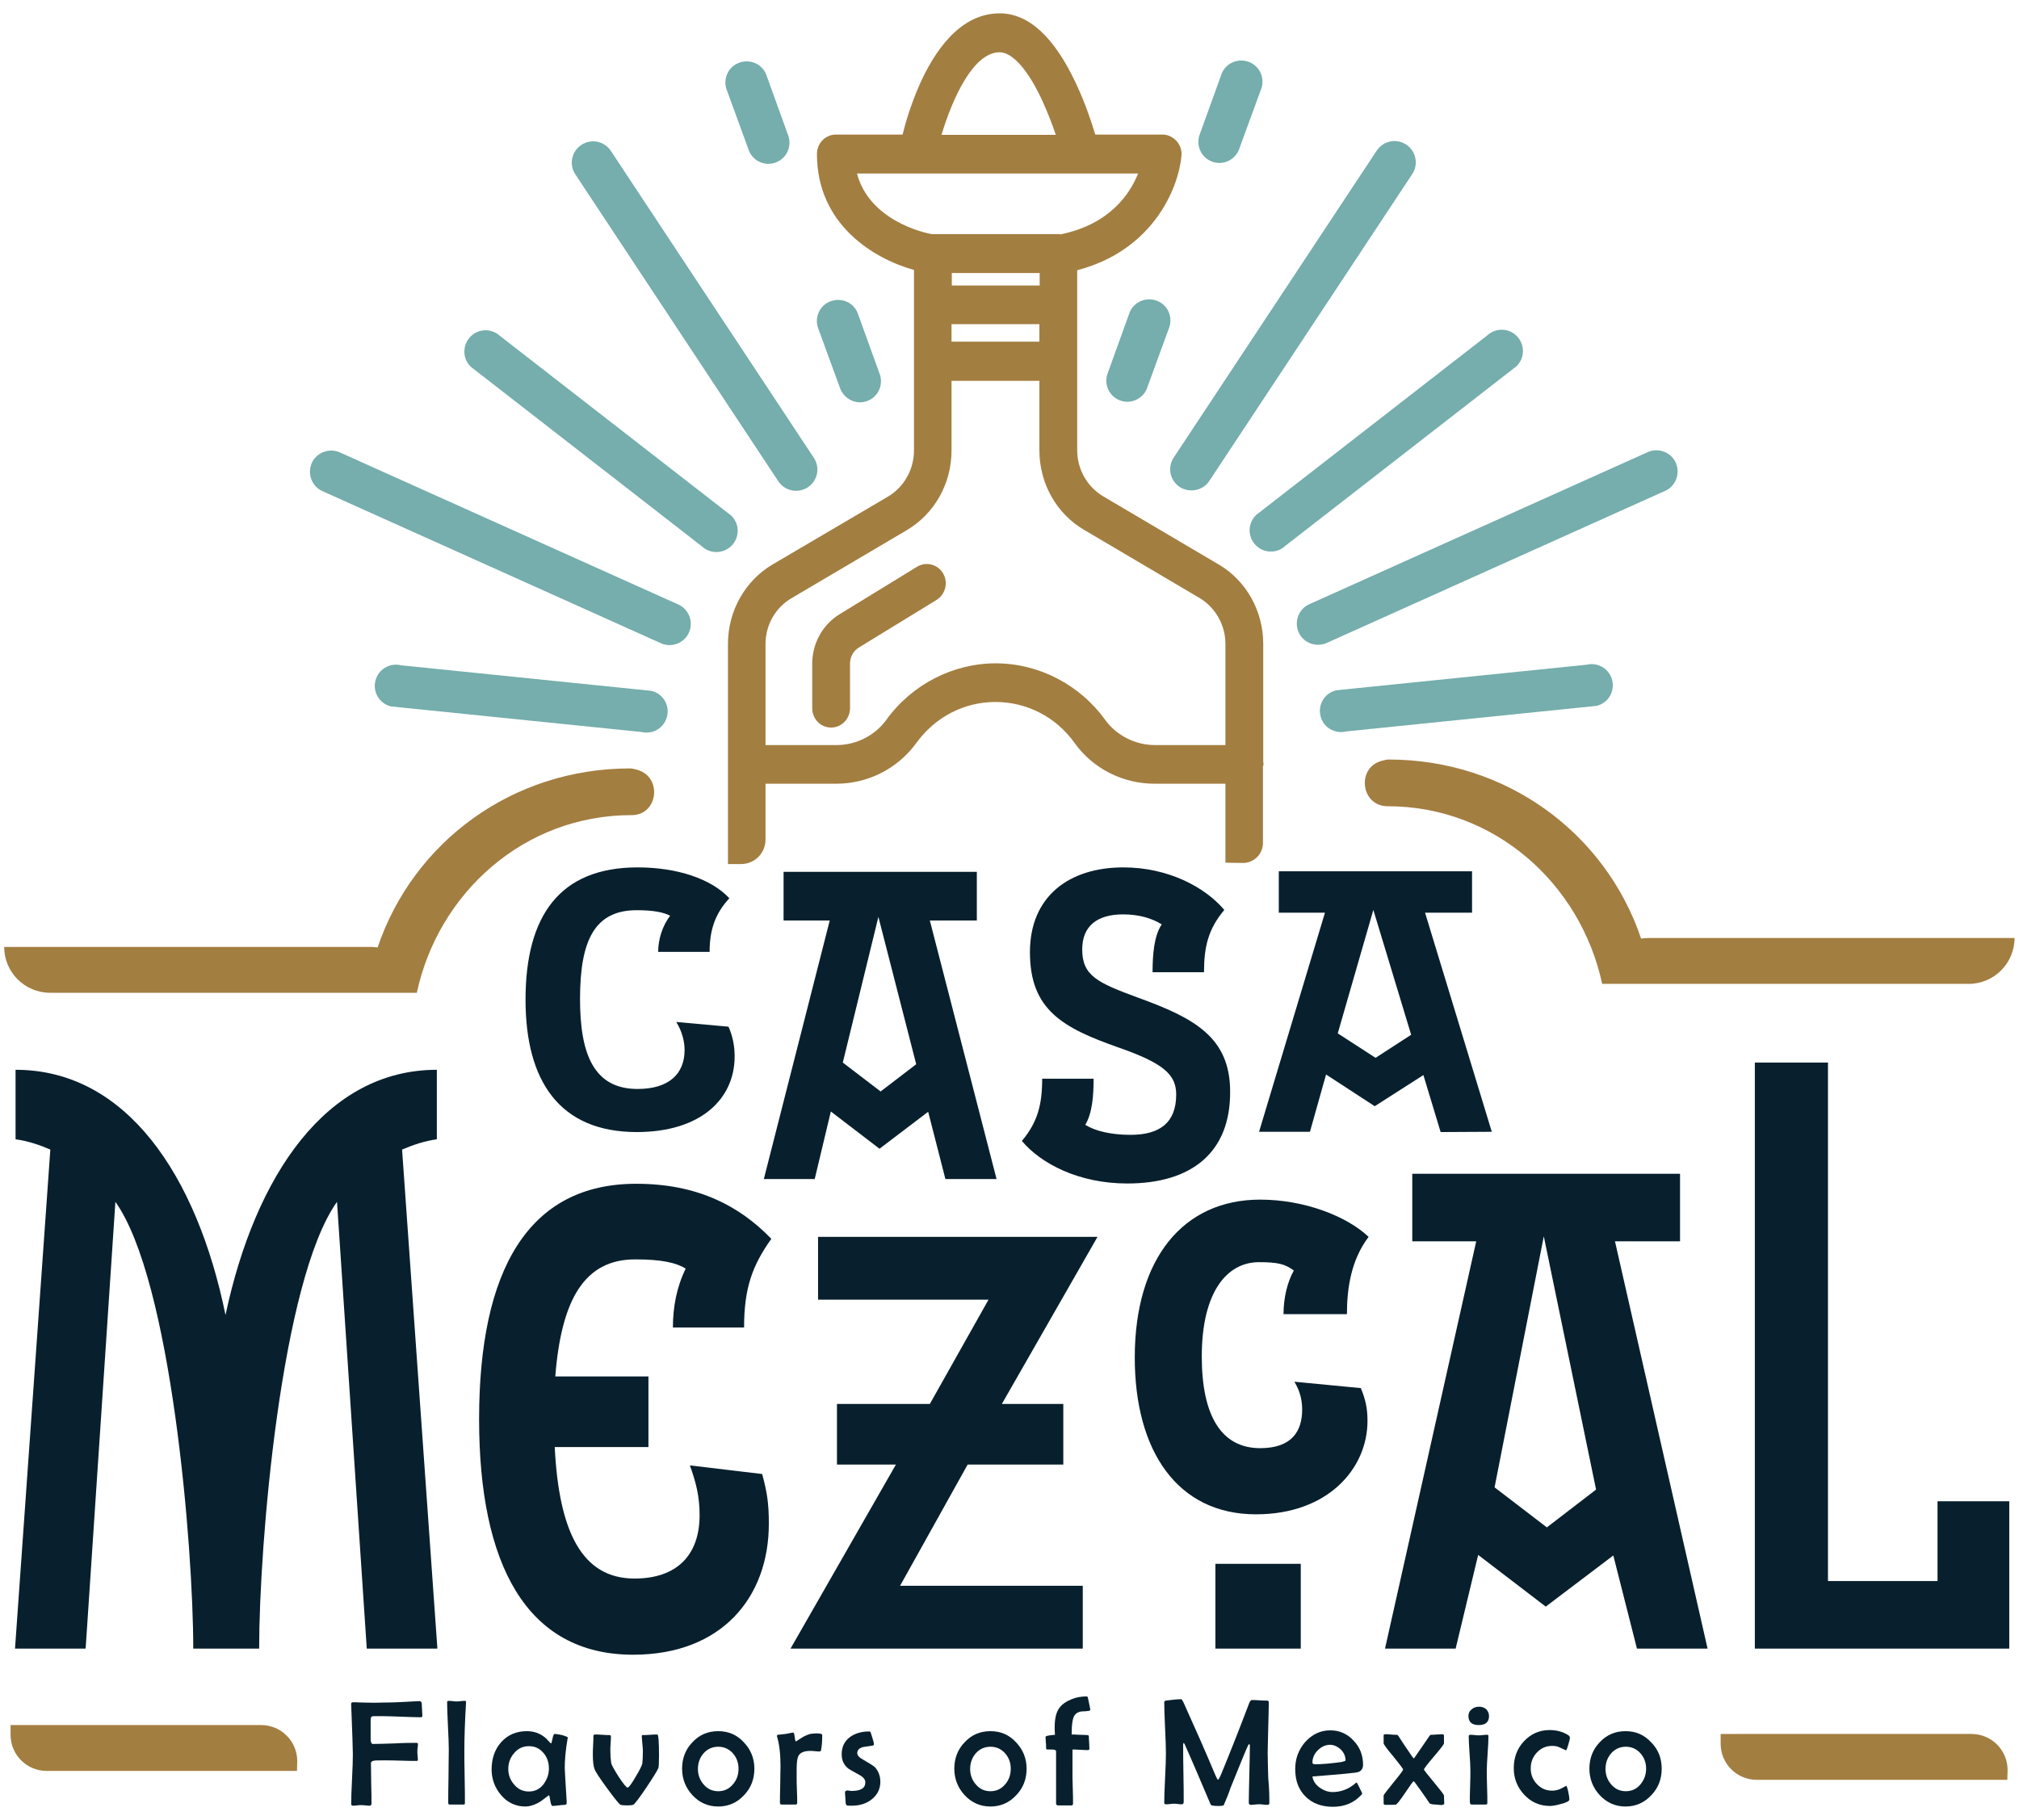
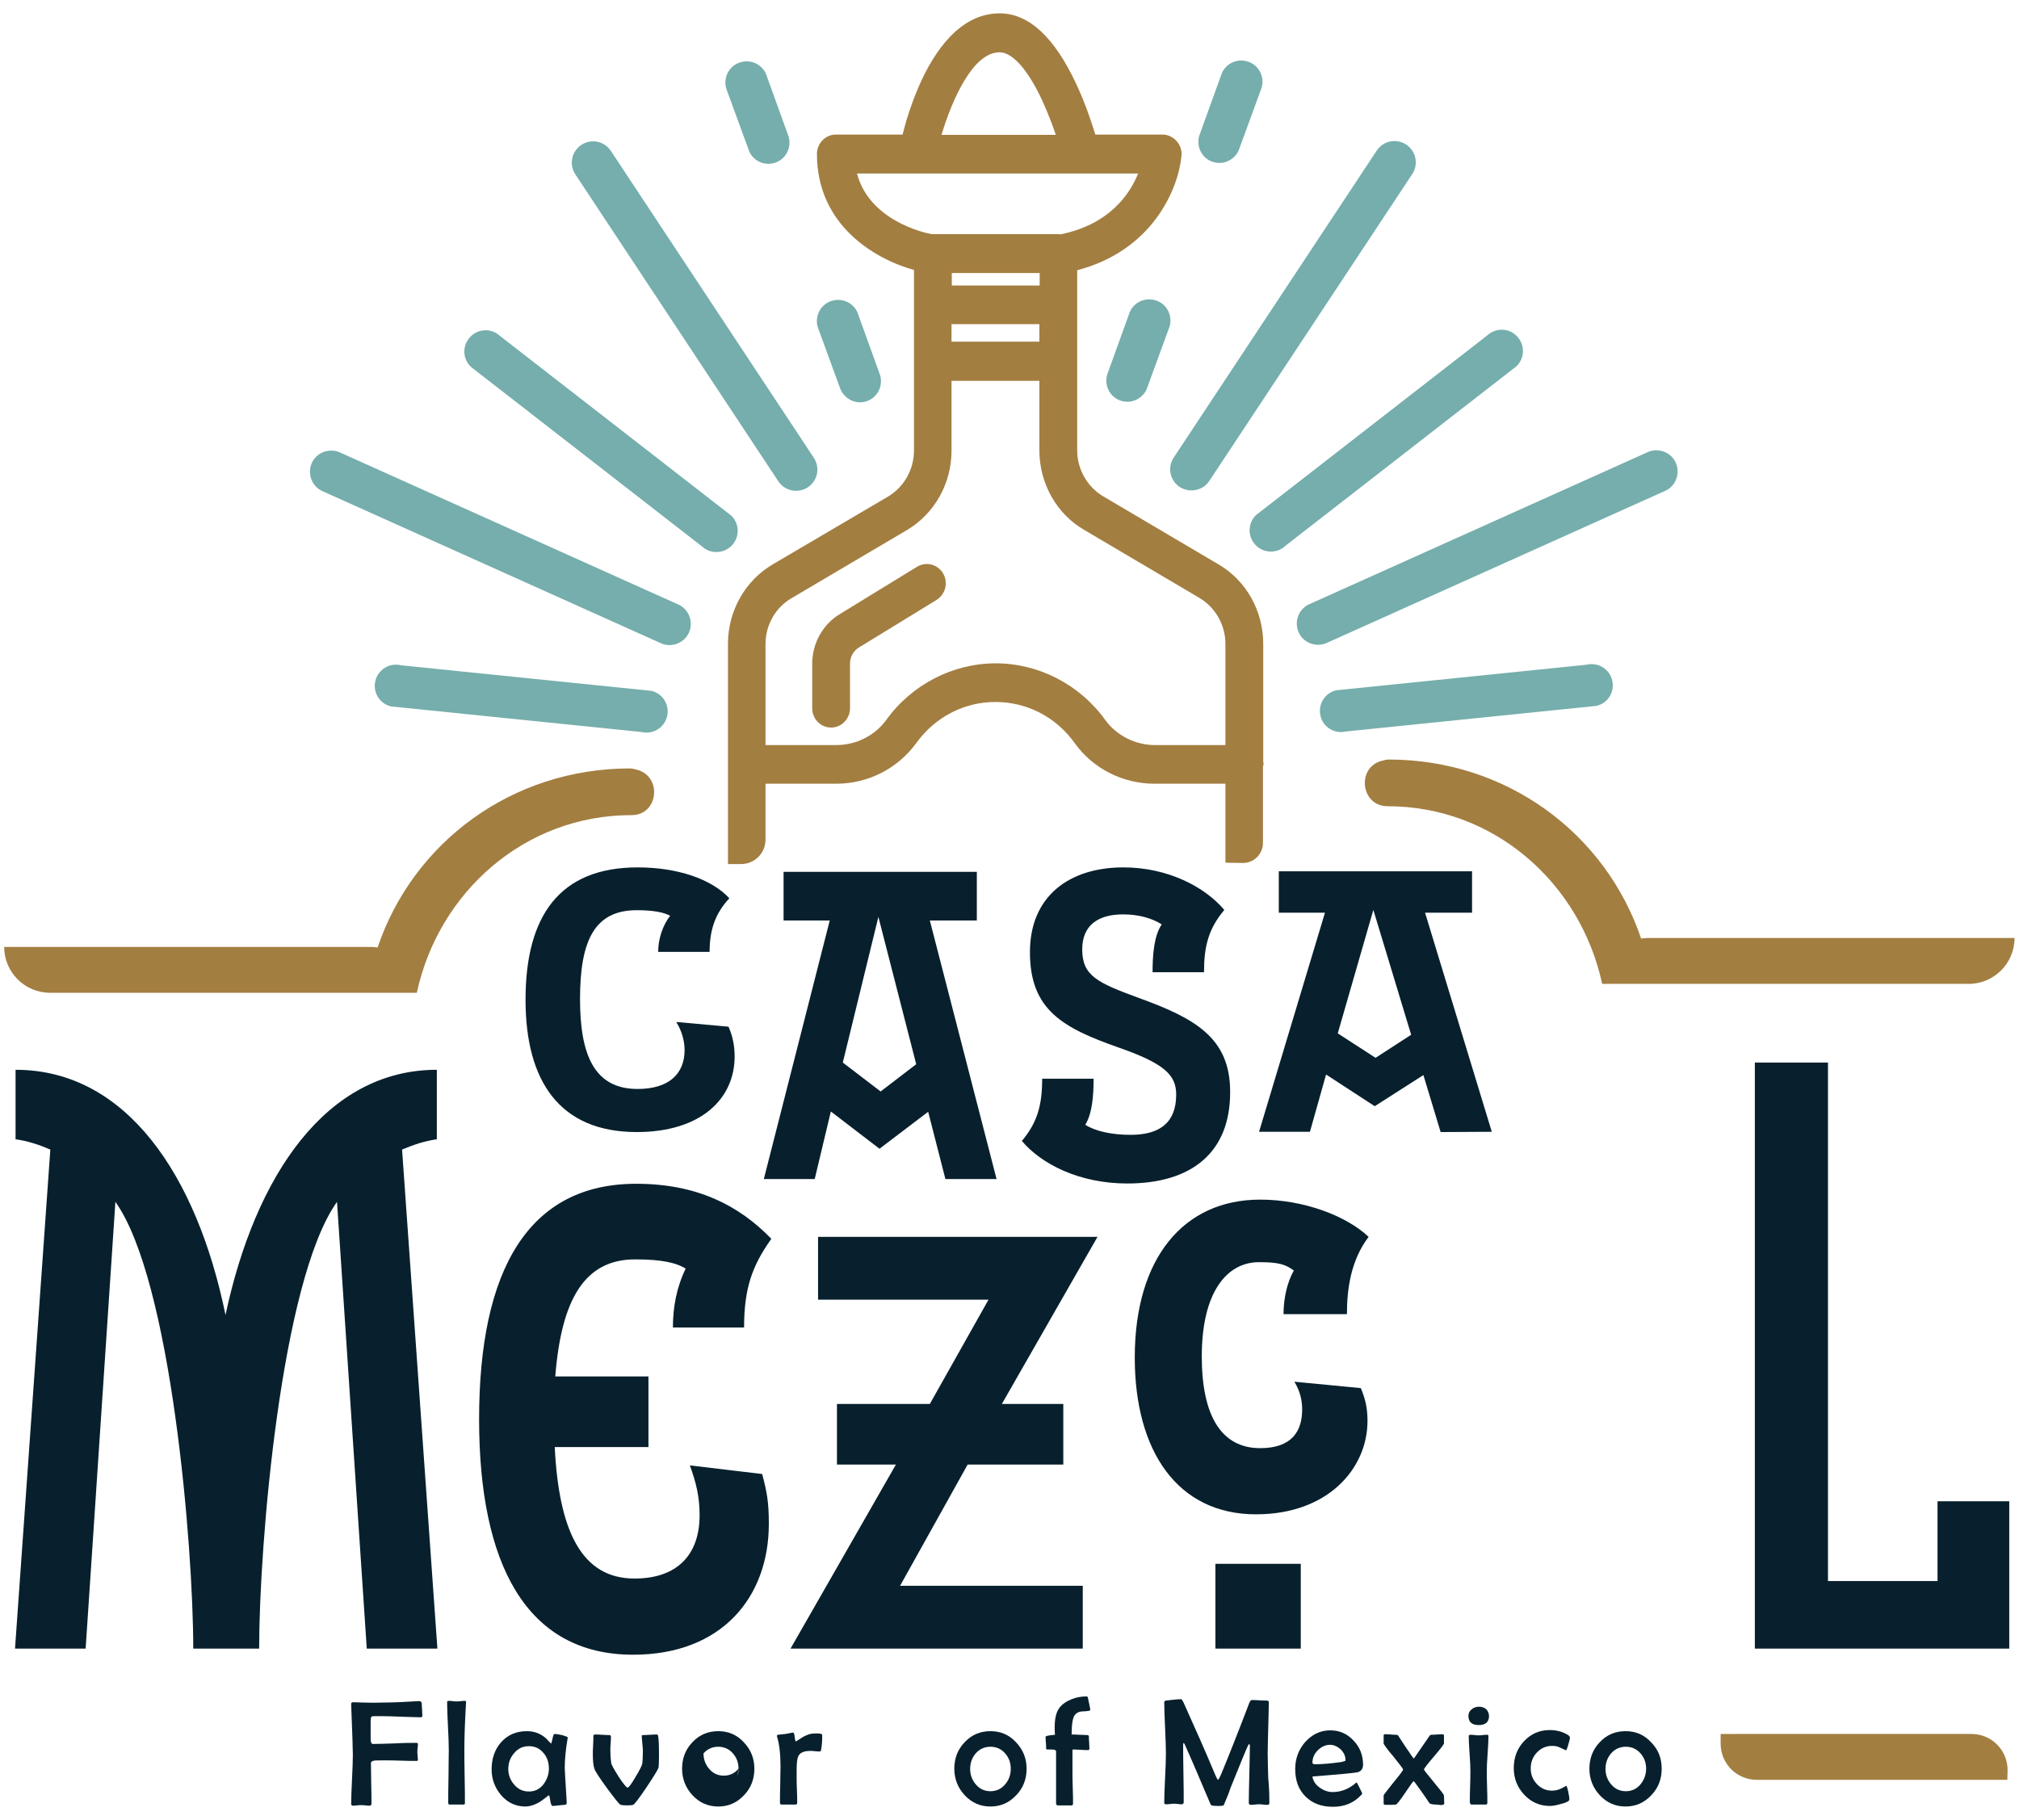
<svg xmlns="http://www.w3.org/2000/svg" version="1.1" id="Layer_1" x="0px" y="0px" viewBox="0 0 726.1 654.7" style="enable-background:new 0 0 726.1 654.7;" xml:space="preserve">
  <style type="text/css">
	.st0{fill:#08202D;}
	.st1{fill:#A37E41;}
	.st2{fill:#75AEAC;}
</style>
  <g>
    <path class="st0" d="M151.9,617.2c0,0.3-0.2,0.5-0.6,0.5c-1.4,0-3.7-0.1-6.8-0.2c-3-0.1-5.2-0.2-6.8-0.2l-1.9,0c-1.2,0-1.9,0-2,0.1   c-0.4,0.1-0.5,0.7-0.5,1.7v6.4c0,1.2,0.3,1.8,0.8,1.8c1.7,0,4.3-0.1,7.8-0.2c3.5-0.2,6.1-0.2,7.8-0.2c0.4,0,0.6,0.1,0.6,0.4   c0,0.3,0,0.8-0.1,1.4c-0.1,0.6-0.1,1-0.1,1.4c0,0.3,0,0.8,0.1,1.5c0,0.6,0.1,1.1,0.1,1.5c0,0.2-0.2,0.3-0.6,0.3   c-1.2,0-3.1,0-5.6-0.1c-2.5-0.1-4.4-0.1-5.6-0.1c-2.3,0-3.6,0-3.9,0.1c-0.8,0.1-1.2,0.4-1.2,1c0,1.6,0.1,4,0.1,7.2   c0.1,3.2,0.1,5.6,0.1,7.2c0,0.5-0.2,0.8-0.6,0.8c-0.4,0-0.9,0-1.6-0.1c-0.7-0.1-1.2-0.1-1.6-0.1c-0.3,0-0.8,0-1.4,0.1   c-0.6,0.1-1.1,0.1-1.4,0.1c-0.5,0-0.7-0.2-0.7-0.6c0-2,0.1-4.9,0.3-8.9c0.2-4,0.3-6.9,0.3-8.9c0-1.8-0.2-7.8-0.6-17.9v-0.3   c0-0.4,0.2-0.6,0.7-0.6c0.1,0,1.3,0,3.4,0.1c2.8,0.1,5.4,0.1,7.8,0c3.2,0,7.3-0.2,12.3-0.5c0.7-0.1,1.1,0.2,1.2,0.9   c0,0.5,0,1.2,0.1,2.2C151.8,615.9,151.9,616.8,151.9,617.2" />
    <path class="st0" d="M167.6,612.2l0,0.3c-0.4,6.6-0.6,12.3-0.6,17c0,2.1,0,5.3,0.1,9.5c0.1,4.2,0.1,7.4,0.1,9.5   c0,0.4-0.1,0.6-0.4,0.6h-5.1c-0.3,0-0.5-0.2-0.5-0.6c0-2.1,0-5.3,0.1-9.5c0-4.2,0.1-7.4,0.1-9.5c0-1.9-0.1-4.8-0.3-8.6   c-0.2-3.9-0.3-6.7-0.3-8.6c0-0.4,0.2-0.5,0.6-0.5c0.3,0,0.8,0,1.4,0.1c0.6,0.1,1.1,0.1,1.4,0.1c0.3,0,0.8,0,1.5-0.1   c0.6-0.1,1.2-0.1,1.5-0.1C167.4,611.7,167.6,611.9,167.6,612.2" />
    <path class="st0" d="M197.4,636.2c0-2.2-0.6-4.1-1.9-5.6c-1.4-1.7-3.1-2.5-5.3-2.5c-2.1,0-3.9,0.8-5.3,2.5   c-1.4,1.6-2.1,3.5-2.1,5.7c0,2.1,0.7,4,2.1,5.6c1.4,1.7,3.2,2.5,5.3,2.5c2.1,0,3.8-0.8,5.2-2.5   C196.7,640.1,197.4,638.3,197.4,636.2 M204.2,625c0,0.1,0,0.2-0.1,0.5c-0.7,4.1-1,7.6-1,10.5c0,0.2,0.2,4.2,0.7,12l0,0.4   c0,0.5-0.2,0.8-0.7,0.8s-1.2,0.1-2.2,0.2c-1,0.1-1.7,0.2-2.2,0.2c-0.3,0-0.6-0.6-0.8-1.9c-0.2-1.2-0.3-1.9-0.5-1.9   c-0.1,0-0.6,0.3-1.4,1c-1,0.8-2,1.5-2.9,1.9c-1.4,0.7-2.8,1.1-4.2,1.1c-3.4,0-6.4-1.4-8.7-4.1c-2.2-2.6-3.4-5.7-3.4-9.2   c0-3.9,1.1-7.2,3.4-9.8c2.4-2.7,5.5-4,9.3-4c2.7,0,5.1,0.9,7.1,2.8c0.3,0.4,0.8,0.9,1.4,1.5c0.1,0.1,0.1,0.1,0.2,0.1   c0.1,0,0.3-0.6,0.5-1.7c0.2-1.1,0.5-1.7,0.7-1.7c0.5,0,1.4,0.1,2.7,0.4C203.5,624.5,204.2,624.8,204.2,625" />
    <path class="st0" d="M237,631.5c0,2.5-0.1,4-0.2,4.4c-0.3,0.8-1.7,3.1-4.3,7c-2.7,4-4.3,6.1-4.8,6.3c-0.3,0.1-1,0.2-2.2,0.2   c-1.2,0-2-0.1-2.3-0.2c-0.5-0.2-2.1-2.2-4.9-6c-2.7-3.7-4.2-6-4.5-6.9c-0.4-1.1-0.6-2.8-0.6-5.2c0-0.7,0-1.8,0.1-3.3   s0.1-2.6,0.1-3.3c0-0.4,0.2-0.6,0.6-0.6c0.6,0,1.5,0,2.6,0.1s2,0.1,2.6,0.1c0.3,0,0.5,0.2,0.5,0.5c0,0.6,0,1.4-0.1,2.5   c-0.1,1.1-0.1,1.9-0.1,2.5c0,1.6,0.1,3.1,0.3,4.5c0.1,0.7,1,2.3,2.7,5c1.7,2.6,2.8,3.9,3.2,3.9c0.4,0,1.4-1.3,2.9-3.9   c1.5-2.5,2.3-4.1,2.4-4.8c0.1-0.9,0.2-2.4,0.2-4.6c0-0.6-0.1-1.5-0.2-2.6c-0.1-1.2-0.2-2.1-0.2-2.6c0-0.3,0.1-0.4,0.4-0.4   c0.6,0,1.4,0,2.6-0.1c1.1-0.1,2-0.1,2.6-0.1C236.8,623.9,237,626.5,237,631.5" />
-     <path class="st0" d="M265.6,636.2c0-2.2-0.7-4-2-5.5c-1.4-1.6-3.2-2.4-5.3-2.4c-2.1,0-3.9,0.8-5.3,2.4c-1.3,1.5-2,3.4-2,5.6   c0,2.1,0.7,4,2,5.5c1.4,1.7,3.2,2.5,5.3,2.5c2.1,0,3.9-0.8,5.3-2.5C265,640.2,265.6,638.3,265.6,636.2 M271.3,636.2   c0,3.7-1.2,6.9-3.7,9.5c-2.5,2.7-5.6,4.1-9.3,4.1c-3.7,0-6.8-1.4-9.3-4.1c-2.4-2.6-3.7-5.8-3.7-9.5s1.2-6.9,3.7-9.5   c2.5-2.7,5.6-4,9.3-4c3.7,0,6.7,1.3,9.2,4C270,629.3,271.3,632.5,271.3,636.2" />
+     <path class="st0" d="M265.6,636.2c0-2.2-0.7-4-2-5.5c-1.4-1.6-3.2-2.4-5.3-2.4c-2.1,0-3.9,0.8-5.3,2.4c0,2.1,0.7,4,2,5.5c1.4,1.7,3.2,2.5,5.3,2.5c2.1,0,3.9-0.8,5.3-2.5C265,640.2,265.6,638.3,265.6,636.2 M271.3,636.2   c0,3.7-1.2,6.9-3.7,9.5c-2.5,2.7-5.6,4.1-9.3,4.1c-3.7,0-6.8-1.4-9.3-4.1c-2.4-2.6-3.7-5.8-3.7-9.5s1.2-6.9,3.7-9.5   c2.5-2.7,5.6-4,9.3-4c3.7,0,6.7,1.3,9.2,4C270,629.3,271.3,632.5,271.3,636.2" />
    <path class="st0" d="M295.7,624.1c0,2-0.1,3.7-0.4,5.3c-0.1,0.4-0.2,0.6-0.5,0.6c-0.4,0-0.9,0-1.7-0.1c-0.8-0.1-1.3-0.1-1.7-0.1   c-2.2,0-3.7,0.6-4.3,1.9c-0.4,0.8-0.6,2.4-0.6,4.8v2.9c0,1,0,2.5,0.1,4.5c0.1,2,0.1,3.5,0.1,4.5c0,0.5-0.2,0.7-0.6,0.7   c-0.6,0-1.4,0-2.5,0c-1.1,0-2,0-2.5,0c-0.4,0-0.6-0.2-0.6-0.7c0-1.4,0-3.6,0.1-6.5c0-2.9,0.1-5.1,0.1-6.5c0-4.4-0.4-7.9-1.2-10.6   c0-0.1-0.1-0.3-0.1-0.3c0-0.2,0.1-0.4,0.3-0.5c0.7-0.1,1.6-0.2,2.8-0.3c1.9-0.4,2.8-0.5,2.7-0.5c0.3,0,0.5,0.5,0.6,1.6   c0.1,1,0.3,1.6,0.5,1.6c0,0,0.1,0,0.1-0.1c0.7-0.5,1.5-0.9,2.2-1.4c0.8-0.5,1.6-0.8,2.4-1.1c0.7-0.2,1.6-0.3,2.7-0.3   C295,623.5,295.7,623.7,295.7,624.1" />
-     <path class="st0" d="M316.6,640.9c0,2.6-1.1,4.8-3.2,6.4c-1.9,1.5-4.3,2.2-7,2.2c-1.1,0-1.7,0-1.8-0.1c-0.3-0.1-0.5-0.6-0.5-1.3   c0-0.4-0.1-1-0.1-1.8c-0.1-0.8-0.1-1.4-0.1-1.7c0-0.2,0.2-0.4,0.5-0.5c0.2-0.1,0.6-0.1,1,0c0.6,0.1,0.8,0.1,0.8,0.1   c3.4,0,5-1,5-3.1c0-1-0.7-1.9-2.2-2.7c-2.4-1.3-3.8-2.1-4.1-2.4c-1.5-1.3-2.2-2.9-2.2-5c0-2.7,1-4.7,3-6.2c1.8-1.3,4.1-2,6.9-2   c0.3,0,0.4,0.1,0.5,0.3c0.1,0.2,0.3,1,0.7,2.2s0.5,1.9,0.5,2.2c0,0.2-0.2,0.3-0.5,0.4c-1.1,0.2-2.3,0.3-3.4,0.5   c-1.4,0.4-2.1,1.1-2.1,2.2c0,0.8,0.7,1.6,2.2,2.4c2.1,1.2,3.5,2.1,4.1,2.6C315.9,637,316.6,638.8,316.6,640.9" />
    <path class="st0" d="M363.5,636.2c0-2.2-0.7-4-2-5.5c-1.4-1.6-3.2-2.4-5.3-2.4c-2.1,0-3.9,0.8-5.3,2.4c-1.3,1.5-2,3.4-2,5.6   c0,2.1,0.7,4,2,5.5c1.4,1.7,3.2,2.5,5.3,2.5c2.1,0,3.9-0.8,5.3-2.5C362.9,640.2,363.5,638.3,363.5,636.2 M369.2,636.2   c0,3.7-1.2,6.9-3.7,9.5c-2.5,2.7-5.6,4.1-9.3,4.1s-6.8-1.4-9.3-4.1c-2.4-2.6-3.7-5.8-3.7-9.5s1.2-6.9,3.7-9.5c2.5-2.7,5.6-4,9.3-4   c3.7,0,6.7,1.3,9.2,4C367.9,629.3,369.2,632.5,369.2,636.2" />
    <path class="st0" d="M392.1,615c0,0.2-0.2,0.3-0.5,0.4c-0.9,0.1-1.7,0.2-2.6,0.2c-1,0.1-1.8,0.5-2.3,1.1c-0.9,0.9-1.3,3.3-1.3,7.2   c0.6,0,1.5,0,2.8,0.1c1.3,0,2.2,0.1,2.8,0.1c0.4,0,0.6,0.2,0.6,0.5c0,0.5,0,1.2,0.1,2.2c0,1,0.1,1.7,0.1,2.2c0,0.3-0.2,0.5-0.5,0.5   c-0.6,0-1.6,0-2.8-0.1c-1.3-0.1-2.2-0.1-2.8-0.1v8c0,1.2,0,3.1,0.1,5.7c0.1,2.5,0.1,4.4,0.1,5.7c0,0.5-0.2,0.7-0.5,0.7h-4.9   c-0.5,0-0.7-0.3-0.7-0.8V630c0-0.5-0.5-0.7-1.6-0.7c-1.2,0-1.8,0-1.9-0.1c-0.1-0.1-0.1-0.4-0.1-1c0-0.4,0-1-0.1-1.7   c0-0.8-0.1-1.4-0.1-1.7c0-0.4,1.1-0.6,3.4-0.8c-0.1-1.1-0.1-2.1-0.1-2.8c0-3.2,0.6-5.4,1.7-6.9c1-1.3,2.4-2.3,4.4-3.1   c1.7-0.7,3.5-1,5.4-1c0.2,0,0.3,0.1,0.4,0.3c0,0,0.2,0.8,0.5,2.3C392,614.1,392.1,614.9,392.1,615" />
    <path class="st0" d="M456.5,648.5c0,0.5-0.2,0.7-0.7,0.7c-0.3,0-0.8,0-1.5-0.1c-0.6-0.1-1.1-0.1-1.5-0.1c-0.3,0-0.8,0-1.5,0.1   c-0.7,0.1-1.2,0.1-1.5,0.1c-0.5,0-0.7-0.3-0.7-0.9c0-2.3,0.1-5.6,0.2-10.2s0.2-7.9,0.2-10.2c0-0.3-0.1-0.5-0.2-0.5   c-0.2,0-0.3,0.1-0.4,0.3c-0.9,1.9-3,7.1-6.4,15.5c-0.5,1.6-1.3,3.6-2.4,6.1c-0.1,0.2-0.8,0.3-1.9,0.3c-1.7,0-2.6-0.1-2.8-0.5   c-0.6-1.4-1.5-3.5-2.6-6.1c-1.5-3.5-3.7-8.8-6.8-15.7c-0.1-0.1-0.2-0.3-0.3-0.4c-0.1,0.1-0.2,0.3-0.2,0.6c0,2.3,0,5.7,0.1,10.3   c0.1,4.6,0.1,8,0.1,10.3c0,0.6-0.2,0.9-0.7,0.9c-0.3,0-0.8,0-1.4-0.1c-0.6-0.1-1.1-0.1-1.4-0.1c-0.3,0-0.8,0-1.4,0.1   c-0.6,0.1-1.1,0.1-1.4,0.1c-0.5,0-0.7-0.2-0.7-0.5c0-2,0.1-4.9,0.3-8.9c0.2-3.9,0.3-6.9,0.3-8.9c0-2-0.1-5.1-0.3-9.2   c-0.2-4.1-0.3-7.2-0.3-9.2c0-0.3,0.2-0.5,0.6-0.6c2.4-0.3,4.2-0.5,5.5-0.5c0.2,0,0.4,0.4,0.8,1.1c4.3,9.5,8,17.9,11.1,25.3   c0.7,1.7,1.2,2.6,1.3,2.6c0.2,0,0.6-0.7,1.2-2.1c2.4-5.8,5.8-14.3,10.1-25.6c0.3-0.7,0.6-1,0.9-1c0.6,0,1.5,0,2.7,0.1   c1.2,0.1,2.1,0.1,2.7,0.1c0.5,0,0.7,0.2,0.7,0.6c0,2-0.1,5.1-0.2,9.2c-0.1,4.1-0.2,7.2-0.2,9.2c0,1.9,0.1,4.9,0.2,8.8   C456.5,643.6,456.5,646.5,456.5,648.5" />
    <path class="st0" d="M483.9,633.2c0-1.5-0.6-2.8-1.7-3.9c-1.2-1.1-2.5-1.7-3.9-1.7c-1.6,0-3.1,0.7-4.4,2c-1.3,1.3-1.9,2.8-1.9,4.4   c0,0.4,0.3,0.6,1,0.6c2.6,0,5.8-0.3,9.4-0.8C483.3,633.6,483.9,633.4,483.9,633.2 M490.2,634.8c0,1.3-0.6,2.2-1.7,2.6   c-0.8,0.3-6.3,0.8-16.5,1.6c0.2,1.6,1.1,2.9,2.6,4c1.4,1,3,1.6,4.6,1.6c2.8,0,5.4-0.9,7.7-2.7c0.3-0.2,0.6-0.5,0.8-0.7   c0.1,0,0.2,0,0.3,0.1c0,0,0.4,0.6,1,1.9c0.6,1.2,0.9,1.8,0.9,1.9c0,0.1-0.1,0.3-0.4,0.6c-2.6,2.8-6,4.2-10.1,4.2   c-4.1,0-7.4-1.2-9.9-3.7s-3.7-5.7-3.7-9.9c0-3.7,1.2-6.9,3.5-9.6c2.5-2.8,5.5-4.3,9.1-4.3c3.3,0,6.1,1.2,8.4,3.7   C489.1,628.5,490.2,631.4,490.2,634.8" />
    <path class="st0" d="M519.4,648.7c0,0.3-0.2,0.4-0.6,0.5c-0.3,0.1-0.6,0.1-1.2,0c-0.7,0-1-0.1-1-0.1c-1.4,0-2.3-0.2-2.5-0.5   c-1.1-1.6-2.7-4-5-7.1c-0.4-0.6-0.7-0.8-0.7-0.8c-0.2,0-1.2,1.4-3,4.1c-1.9,2.8-3,4.2-3.4,4.3s-1.7,0.1-3.8,0.1   c-0.4,0-0.6-0.2-0.6-0.5v-2.9c0-0.2,1.2-1.7,3.5-4.6c2.4-2.9,3.5-4.4,3.5-4.7c0-0.3-1.2-1.8-3.5-4.7c-2.4-2.8-3.5-4.4-3.5-4.7v-2.8   c0-0.4,0.2-0.5,0.6-0.5c0.5,0,1.1,0,2,0.1c0.9,0.1,1.5,0.1,2,0.1c0.3,0,0.5,0.1,0.7,0.4c1,1.6,2.6,4,4.8,7.2   c0.4,0.6,0.7,0.9,0.7,0.9c0.1,0,0.3-0.2,0.6-0.7c1-1.4,2.7-3.9,5.1-7.4c0.2-0.3,0.4-0.4,0.6-0.4c0.5,0,1.1,0,2-0.1   c0.9,0,1.5-0.1,1.9-0.1c0.5,0,0.7,0.2,0.7,0.5v2.8c0,0.3-1.2,1.9-3.6,4.7c-2.4,2.8-3.6,4.4-3.6,4.7c0,0.2,1.2,1.7,3.6,4.6   c2.4,2.9,3.6,4.4,3.6,4.8L519.4,648.7L519.4,648.7L519.4,648.7z" />
    <path class="st0" d="M535.3,624.5c0,1.4-0.1,3.4-0.3,6.2c-0.2,2.8-0.3,4.8-0.3,6.2c0,1.3,0,3.2,0.1,5.8c0.1,2.6,0.1,4.5,0.1,5.8   c0,0.4-0.2,0.6-0.5,0.6h-5.2c-0.4,0-0.6-0.4-0.6-1.1c0-1.2,0-3.1,0.1-5.5c0.1-2.5,0.1-4.3,0.1-5.6c0-1.4-0.1-3.5-0.3-6.2   c-0.2-2.8-0.3-4.9-0.3-6.2c0-0.3,0.2-0.5,0.6-0.5c0.3,0,0.8,0,1.5,0.1c0.7,0.1,1.2,0.1,1.5,0.1s0.8,0,1.5-0.1   c0.7-0.1,1.2-0.1,1.5-0.1C535.1,624,535.3,624.1,535.3,624.5 M535.5,617.2c0,2.2-1.2,3.3-3.7,3.3c-2.5,0-3.7-1.1-3.7-3.3   c0-1,0.4-1.8,1.2-2.4c0.7-0.6,1.6-0.9,2.6-0.9s1.9,0.3,2.6,0.9C535.1,615.5,535.5,616.3,535.5,617.2" />
    <path class="st0" d="M564.6,625c0,0.4-0.2,1.3-0.6,2.6c-0.4,1.4-0.7,2-0.8,2c-0.8-0.4-1.6-0.7-2.4-1.1c-0.8-0.4-1.7-0.5-2.6-0.5   c-2.2,0-4,0.8-5.5,2.4s-2.2,3.5-2.2,5.7c0,2.2,0.7,4,2.2,5.6c1.5,1.6,3.3,2.4,5.5,2.4c1.2,0,2.4-0.3,3.5-0.9   c1.2-0.6,1.7-0.9,1.5-0.9c0.2,0,0.5,0.8,0.8,2.2c0.3,1.4,0.4,2.3,0.4,2.8c0,0.5-1,1.1-3.1,1.6c-1.7,0.5-3,0.7-3.9,0.7   c-3.7,0-6.8-1.4-9.3-4.1c-2.5-2.7-3.7-5.9-3.7-9.5c0-3.8,1.2-7,3.6-9.6c2.5-2.7,5.6-4.1,9.3-4.1c2.5,0,4.8,0.6,6.8,1.9   C564.5,624.6,564.6,624.8,564.6,625" />
    <path class="st0" d="M592,636.2c0-2.2-0.7-4-2-5.5c-1.4-1.6-3.2-2.4-5.3-2.4c-2.1,0-3.9,0.8-5.3,2.4c-1.3,1.5-2,3.4-2,5.6   c0,2.1,0.7,4,2,5.5c1.4,1.7,3.2,2.5,5.3,2.5c2.1,0,3.9-0.8,5.3-2.5C591.3,640.2,592,638.3,592,636.2 M597.6,636.2   c0,3.7-1.2,6.9-3.7,9.5c-2.5,2.7-5.6,4.1-9.3,4.1s-6.8-1.4-9.3-4.1c-2.4-2.6-3.7-5.8-3.7-9.5s1.2-6.9,3.7-9.5c2.5-2.7,5.6-4,9.3-4   c3.7,0,6.7,1.3,9.2,4C596.4,629.3,597.6,632.5,597.6,636.2" />
    <path class="st0" d="M229,407.2c-27.8,0-40-18.4-40-47.6c0-30.2,12.3-47.6,40.3-47.6c14.2,0,26.5,4.1,33,11.1   c-5.1,5.5-7.1,11.4-7.1,19.3h-18.5c0-4.6,1.6-9.5,4.3-13c-2.4-1.3-6.2-2-12-2c-15,0-20.4,10.6-20.4,31.9c0,19.8,4.9,32.4,20.7,32.4   c11.1,0,16.9-5.3,16.9-14c0-2.9-0.8-6.6-3-10.1l18.8,1.7c1.6,3.6,2.2,7.2,2.2,10.7C264.2,395.3,252,407.2,229,407.2" />
    <path class="st0" d="M315.9,329.8l-12.8,52.4l13.6,10.4l12.8-9.8L315.9,329.8z M340,424.1l-6.2-24.2l-17.5,13.3l-17.5-13.4   l-5.8,24.3h-18.3l23.7-93h-16.6v-17.5h69.5v17.5h-16.9l24,93L340,424.1L340,424.1z" />
    <path class="st0" d="M405.4,425.7c-17.4,0-31-7.1-37.9-15.3c5.7-6.8,7.3-13.1,7.3-22.4h18.5c0,6.2-0.5,12.5-3,16.6   c3.5,2.2,9.2,3.6,16.3,3.6c10.4,0,16.4-4.3,16.4-14.5c0-7.1-4.4-11.2-20.7-16.9c-20.2-7.1-31.9-13.6-31.9-34.3   c0-20.1,14.1-30.5,33.6-30.5c16.1,0,29.4,7.1,36.3,15.3c-5.7,6.8-7.3,13.1-7.3,22.4h-18.5c0-6.2,0.5-13.1,3.3-17.2   c-3.5-2.2-8.2-3.6-13.9-3.6c-9.2,0-14.7,4.1-14.7,12.6c0,9.5,5.5,12,20.2,17.4c20.1,7.3,33,14.2,33,33.8   C442.5,414.5,428.6,425.7,405.4,425.7" />
    <path class="st0" d="M493.9,327.3l-12.8,44.4l13.6,8.8l12.8-8.3L493.9,327.3z M518.1,407.2l-6.2-20.5l-17.5,11.2l-17.5-11.4   l-5.8,20.6h-18.3l23.7-78.8h-16.6v-14.9h69.5v14.9h-16.9l24,78.8L518.1,407.2L518.1,407.2L518.1,407.2z" />
    <path class="st0" d="M131.9,593l-10.7-160.7c-20.1,28.2-28,123.3-28,160.7H69.5c0-36.6-7.9-132.5-28-160.7L30.8,593H5.4l12.7-179.5   c-3.9-1.7-8.1-3.1-12.5-3.7v-25c39.8,0,65.2,37.9,75.5,88.2c10.7-50.3,36.3-88.2,76-88.2v25c-4.4,0.6-8.5,2-12.5,3.7L157.3,593   H131.9z" />
    <path class="st0" d="M267.6,477.5H242c0-7.3,1.3-14.4,4.6-21.2c-3.5-2.1-8.5-3.3-18.2-3.3c-18,0-26.5,14.1-28.7,42.1h33.5v25.4   h-33.7c1.5,30.1,9.6,47.3,28.7,47.3c15.3,0,23.4-8.5,23.4-22.8c0-6.8-1.3-11.8-3.5-17.9l26,3.1c1.7,6.4,2.4,10.1,2.4,17.9   c0,26.4-16.9,47.1-48.8,47.1c-38.5,0-55.4-32.7-55.4-84.7c0-53.7,17.7-84.7,56.5-84.7c21.9,0,37,7.8,48.6,19.8   C270.5,455.3,267.6,463.4,267.6,477.5" />
    <polygon class="st0" points="360.3,505 382.4,505 382.4,526.8 348,526.8 323.7,570.4 389.4,570.4 389.4,593 284.3,593 322.2,526.8    301,526.8 301,505 334.4,505 355.5,467.5 294.2,467.5 294.2,444.9 394.7,444.9  " />
    <path class="st0" d="M437.1,562.5h30.7V593h-30.7V562.5z M484.4,472.7h-22.8c0-5.7,1.3-11.4,3.7-15.7c-3.1-2.3-5.7-3-12.5-3   c-11.8,0-20.6,11.1-20.6,33.9c0,21.6,7.2,33,21,33c11.4,0,15.1-6.1,15.1-13.9c0-3-0.6-6.4-2.8-10l23.9,2.3   c1.7,4.1,2.4,7.3,2.4,11.8c0,17.1-14.2,33.6-40.1,33.6c-28.2,0-43.6-22.7-43.6-56.4c0-35.7,17.5-56.8,45.1-56.8   c15.8,0,31.1,5.9,39,13.4C485.9,453.2,484.4,463.4,484.4,472.7" />
-     <path class="st0" d="M555.2,444.7L537.5,535l18.8,14.4l17.7-13.6L555.2,444.7z M588.7,593l-8.5-33.5l-24.3,18.4l-24.3-18.6   l-8.1,33.7h-25.4l32.8-146.5h-23v-24.3h96.3v24.3h-23.4L614.1,593H588.7z" />
    <polygon class="st0" points="631.1,593 631.1,382.2 657.4,382.2 657.4,568.7 696.8,568.7 696.8,540 722.6,540 722.6,593  " />
    <g>
      <path class="st1" d="M329.9,203.8L302,220.9c-6.1,3.7-9.9,10.5-9.9,17.8v16c0,3.9,3,7,6.8,7c3.7,0,6.8-3.1,6.8-7v-16    c0-2.4,1.2-4.6,3.2-5.8l27.9-17.1c3.2-2,4.3-6.2,2.4-9.5C337.3,203,333.1,201.9,329.9,203.8z" />
      <path class="st1" d="M454.4,274.9c0-0.3,0-0.6-0.1-0.8v-42.5c0-11.8-6.1-22.8-16.1-28.6l-41.5-24.5c-5.7-3.4-9.3-9.7-9.3-16.5    V97.2c27.5-7.2,36.5-29.8,37.5-41.2c0.2-1.9-0.5-3.9-1.8-5.3c-1.3-1.4-3.1-2.3-5-2.3h-24.2c-1.3-4.3-3.6-11.3-6.9-18.3    C379.2,13.4,370,4.8,359.5,4.8c-14.5,0-23.7,14.1-28.9,25.9c-2.9,6.6-4.9,13.2-6,17.7h-24c-3.7,0-6.8,3.1-6.8,7    c0,25.6,20.8,37.8,34.9,41.7v64.9c0,6.8-3.5,13.1-9.3,16.6L277.9,203c-10,5.9-16.1,16.8-16.1,28.6v79.2l4.7,0    c4.9,0,8.8-3.9,8.8-8.8v-20.1h25.5c11.4,0,22.1-5.5,28.7-14.6c6.8-9.4,17.2-14.8,28.5-14.8c11.3,0,21.8,5.4,28.5,14.8    c6.6,9.2,17.3,14.6,28.7,14.6h25.5v28.4c0,0,3,0.1,6.2,0.1c4,0.1,7.3-3.2,7.3-7.2v-27.5C454.3,275.5,454.4,275.2,454.4,274.9z     M373.9,102.7h-31.6v-4.5h31.6V102.7z M342.2,116.6h31.6v6.3h-31.6V116.6z M359.5,18.8c4.6,0,10.2,6.3,15.3,17.3    c2,4.4,3.7,8.8,4.9,12.4h-41.1C342.5,35.5,350,18.8,359.5,18.8z M308.2,62.4h21.3c0.1,0,0.3,0,0.4,0c0.1,0,0.1,0,0.2,0h79.2    c-3,7.5-10.3,18.3-27.9,21.9c-0.3,0-0.5-0.1-0.8-0.1h-45.1c-0.2,0-0.4,0-0.5,0C332.1,83.7,312.6,79.2,308.2,62.4z M415.4,268    c-7.1,0-13.8-3.4-17.9-9c-9.2-12.8-24-20.4-39.4-20.4c-15.4,0-30.2,7.6-39.4,20.4c-4.1,5.6-10.8,9-17.9,9h-25.5v-36.3    c0-6.8,3.5-13.1,9.3-16.5l41.5-24.5c10-5.9,16.1-16.8,16.1-28.6v-25.1h31.6V162c0,11.8,6.1,22.8,16.1,28.6l41.5,24.5    c5.7,3.4,9.3,9.7,9.3,16.5V268H415.4z" />
    </g>
    <path class="st2" d="M279.9,173.1l-73-110.4c-2.3-3.5-1.4-8.2,2.2-10.6c3.5-2.3,8.2-1.4,10.6,2.2l73,110.4   c2.3,3.5,1.4,8.2-2.2,10.6C286.9,177.6,282.2,176.6,279.9,173.1" />
    <path class="st2" d="M269.1,53.5l-7.9-21.6c-1.2-4,1-8.3,5.1-9.5c4-1.2,8.3,1,9.5,5.1l7.8,21.6c1.2,4-1,8.3-5.1,9.5   C274.6,59.8,270.3,57.6,269.1,53.5" />
    <path class="st2" d="M302,139.3l-7.9-21.6c-1.2-4,1-8.3,5.1-9.5c4-1.2,8.3,1,9.5,5.1l7.8,21.6c1.2,4-1,8.3-5.1,9.5   C307.5,145.6,303.3,143.3,302,139.3" />
    <path class="st2" d="M252.4,196.5l-83-64.5c-3.1-2.9-3.2-7.7-0.3-10.8c2.9-3.1,7.7-3.2,10.8-0.3l83,64.5c3.1,2.9,3.2,7.7,0.3,10.8   C260.3,199.2,255.5,199.4,252.4,196.5" />
    <path class="st2" d="M237.3,231.2l-121.7-54.7c-3.7-1.9-5.2-6.5-3.3-10.3c1.9-3.7,6.5-5.2,10.3-3.3l121.7,54.7   c3.7,1.9,5.2,6.5,3.3,10.3C245.6,231.7,241,233.1,237.3,231.2" />
    <path class="st2" d="M230.7,263.3l-90.1-9.2c-4.1-1-6.6-5.1-5.6-9.2c1-4.1,5.1-6.6,9.2-5.6l90.1,9.2c4.1,1,6.6,5.1,5.6,9.2   S234.8,264.3,230.7,263.3" />
    <path class="st2" d="M434.9,173l73-110.4c2.3-3.5,1.4-8.2-2.2-10.6c-3.5-2.3-8.2-1.4-10.6,2.2l-73,110.4c-2.3,3.5-1.4,8.2,2.2,10.6   C427.8,177.4,432.6,176.5,434.9,173" />
    <path class="st2" d="M445.8,53.2l7.9-21.6c1.2-4-1-8.3-5.1-9.5c-4-1.2-8.3,1-9.5,5.1l-7.8,21.6c-1.2,4,1,8.3,5.1,9.5   C440.3,59.5,444.6,57.2,445.8,53.2" />
    <path class="st2" d="M412.7,139.1l7.9-21.6c1.2-4-1-8.3-5.1-9.5c-4-1.2-8.3,1-9.5,5.1l-7.8,21.6c-1.2,4,1,8.3,5.1,9.5   C407.2,145.4,411.5,143.1,412.7,139.1" />
    <path class="st2" d="M462.3,196.3l83-64.5c3.1-2.9,3.2-7.7,0.3-10.8c-2.9-3.1-7.7-3.2-10.8-0.3l-83,64.5c-3.1,2.9-3.2,7.7-0.3,10.8   C454.4,199.1,459.3,199.2,462.3,196.3" />
    <path class="st2" d="M477.5,231.1l121.7-54.7c3.7-1.9,5.2-6.5,3.3-10.3c-1.9-3.7-6.5-5.2-10.3-3.3l-121.7,54.7   c-3.7,1.9-5.2,6.5-3.3,10.3C469.1,231.5,473.7,233,477.5,231.1" />
    <path class="st2" d="M484.1,263.1l90.1-9.2c4.1-1,6.6-5.1,5.6-9.2c-1-4.1-5.1-6.6-9.2-5.6l-90.1,9.2c-4.1,1-6.6,5.1-5.6,9.2   C475.8,261.6,480,264.1,484.1,263.1" />
-     <path class="st1" d="M106.8,637H16.8c-7.2,0-13-5.8-13-13v-3.5h90.1c7.2,0,13,5.8,13,13L106.8,637L106.8,637z" />
    <path class="st1" d="M721.9,640.2h-90.1c-7.2,0-13-5.8-13-13v-3.5H709c7.2,0,13,5.8,13,13L721.9,640.2L721.9,640.2z" />
    <path class="st1" d="M229.2,276.9c-1.1-0.3-2-0.5-2.6-0.5c-42.4,0-78,26.5-90.8,64.4c-0.8-0.1-1.6-0.2-2.4-0.2H1.5   c0,9.1,7.4,16.5,16.5,16.5h131.9c7.8-36.1,38.7-63.9,77.2-63.9c0.1,0,0.1,0,0.2,0C236.7,293.1,238.3,279.5,229.2,276.9" />
    <path class="st1" d="M496.8,273.7c1.1-0.3,2-0.5,2.6-0.5c42.4,0,78,26.5,90.8,64.4c0.8-0.1,1.6-0.2,2.4-0.2h131.9   c0,9.1-7.4,16.5-16.5,16.5H576.2c-7.8-36.1-38.7-63.9-77.2-63.9c-0.1,0-0.1,0-0.2,0C489.4,289.8,487.8,276.2,496.8,273.7" />
  </g>
</svg>